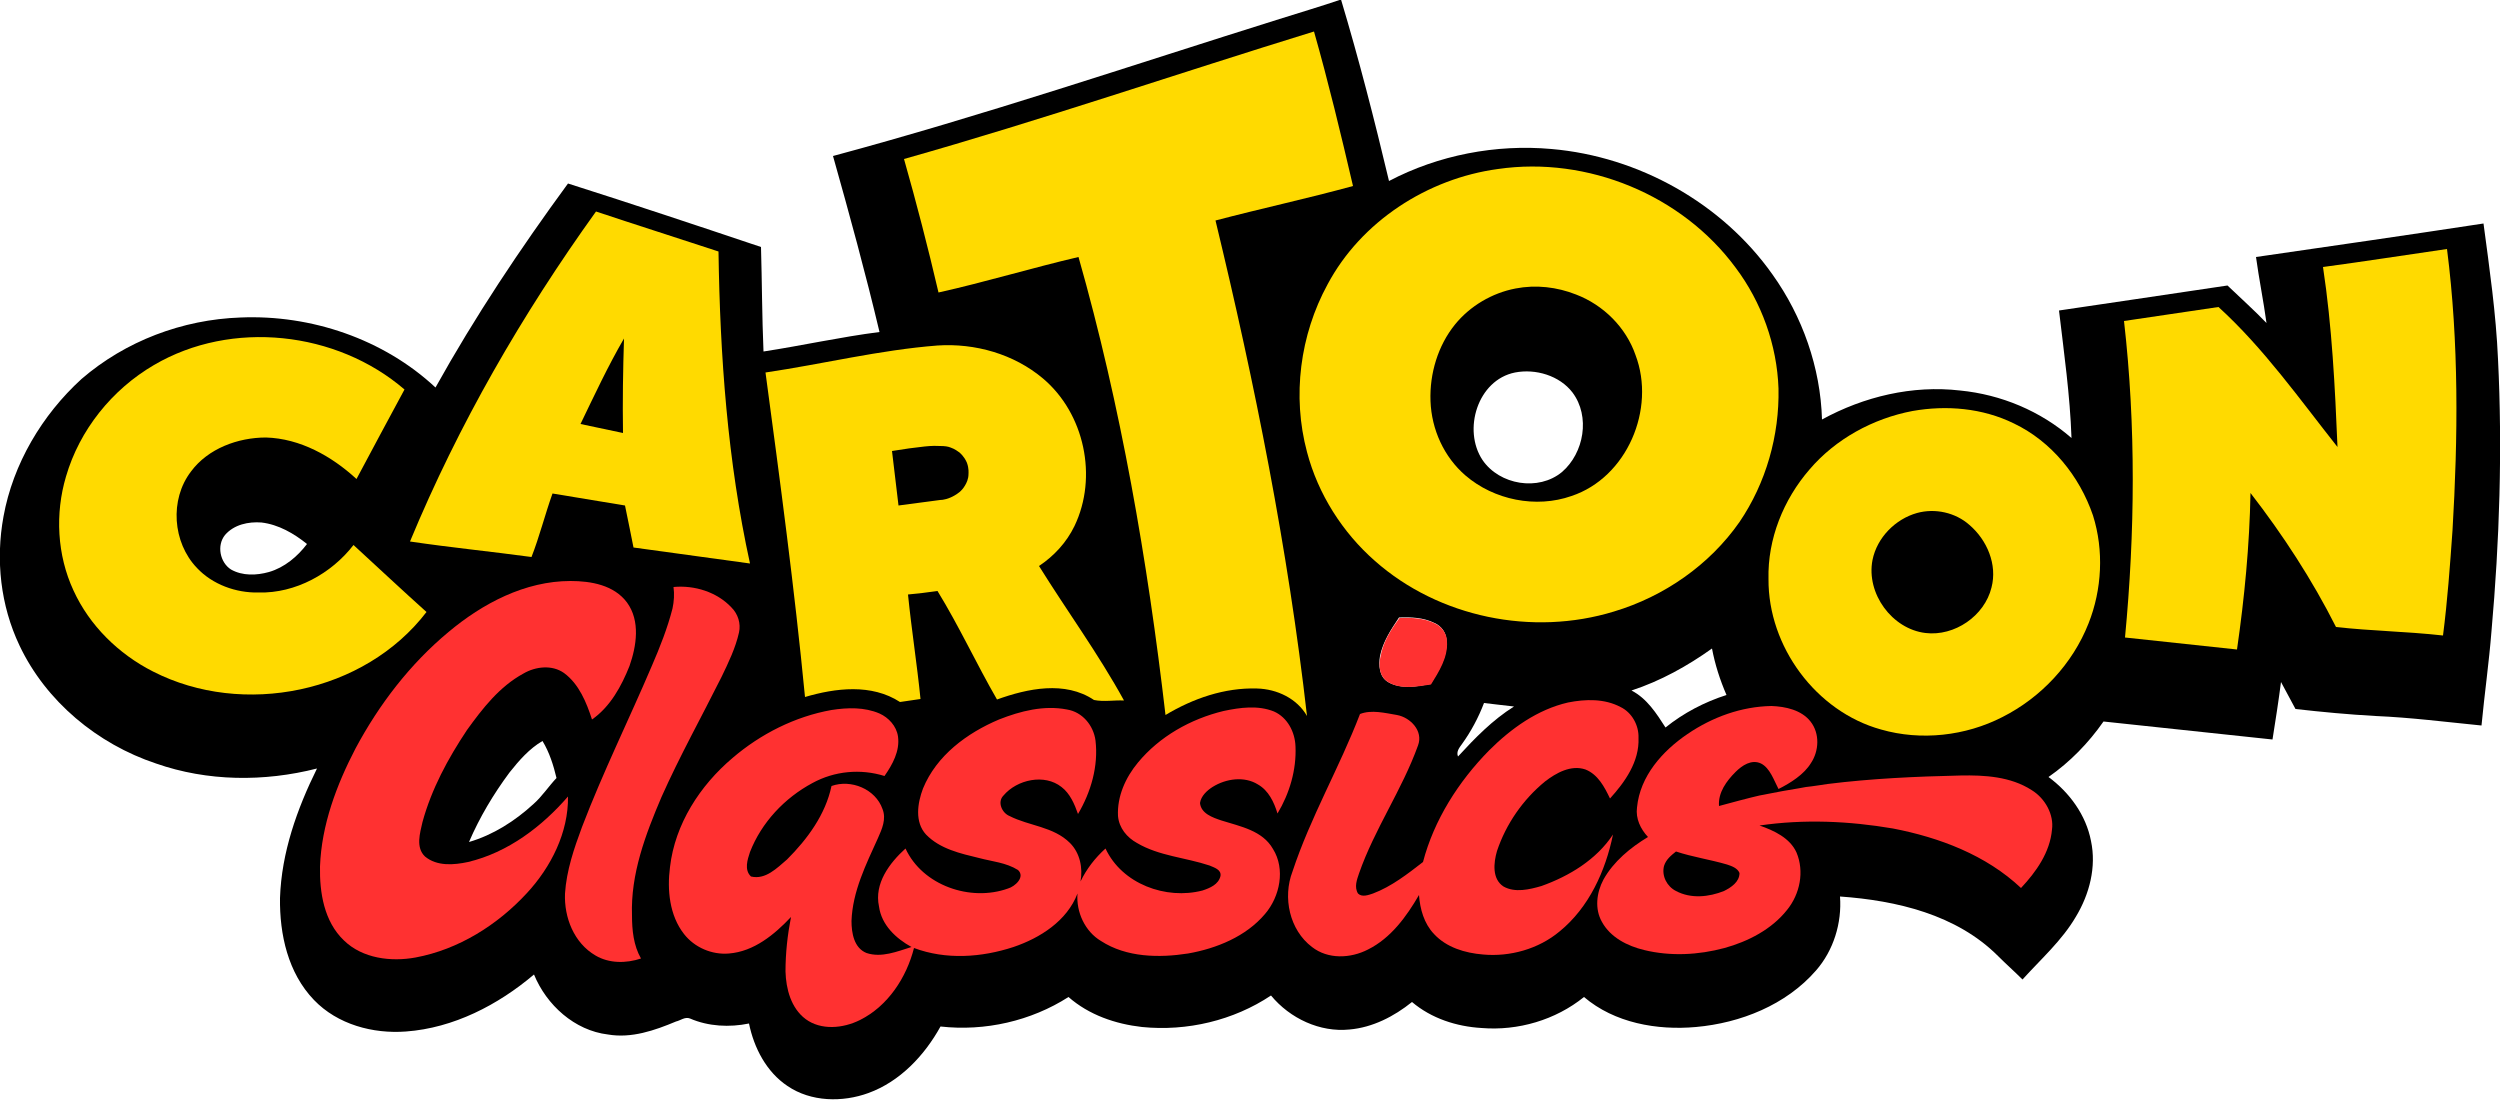
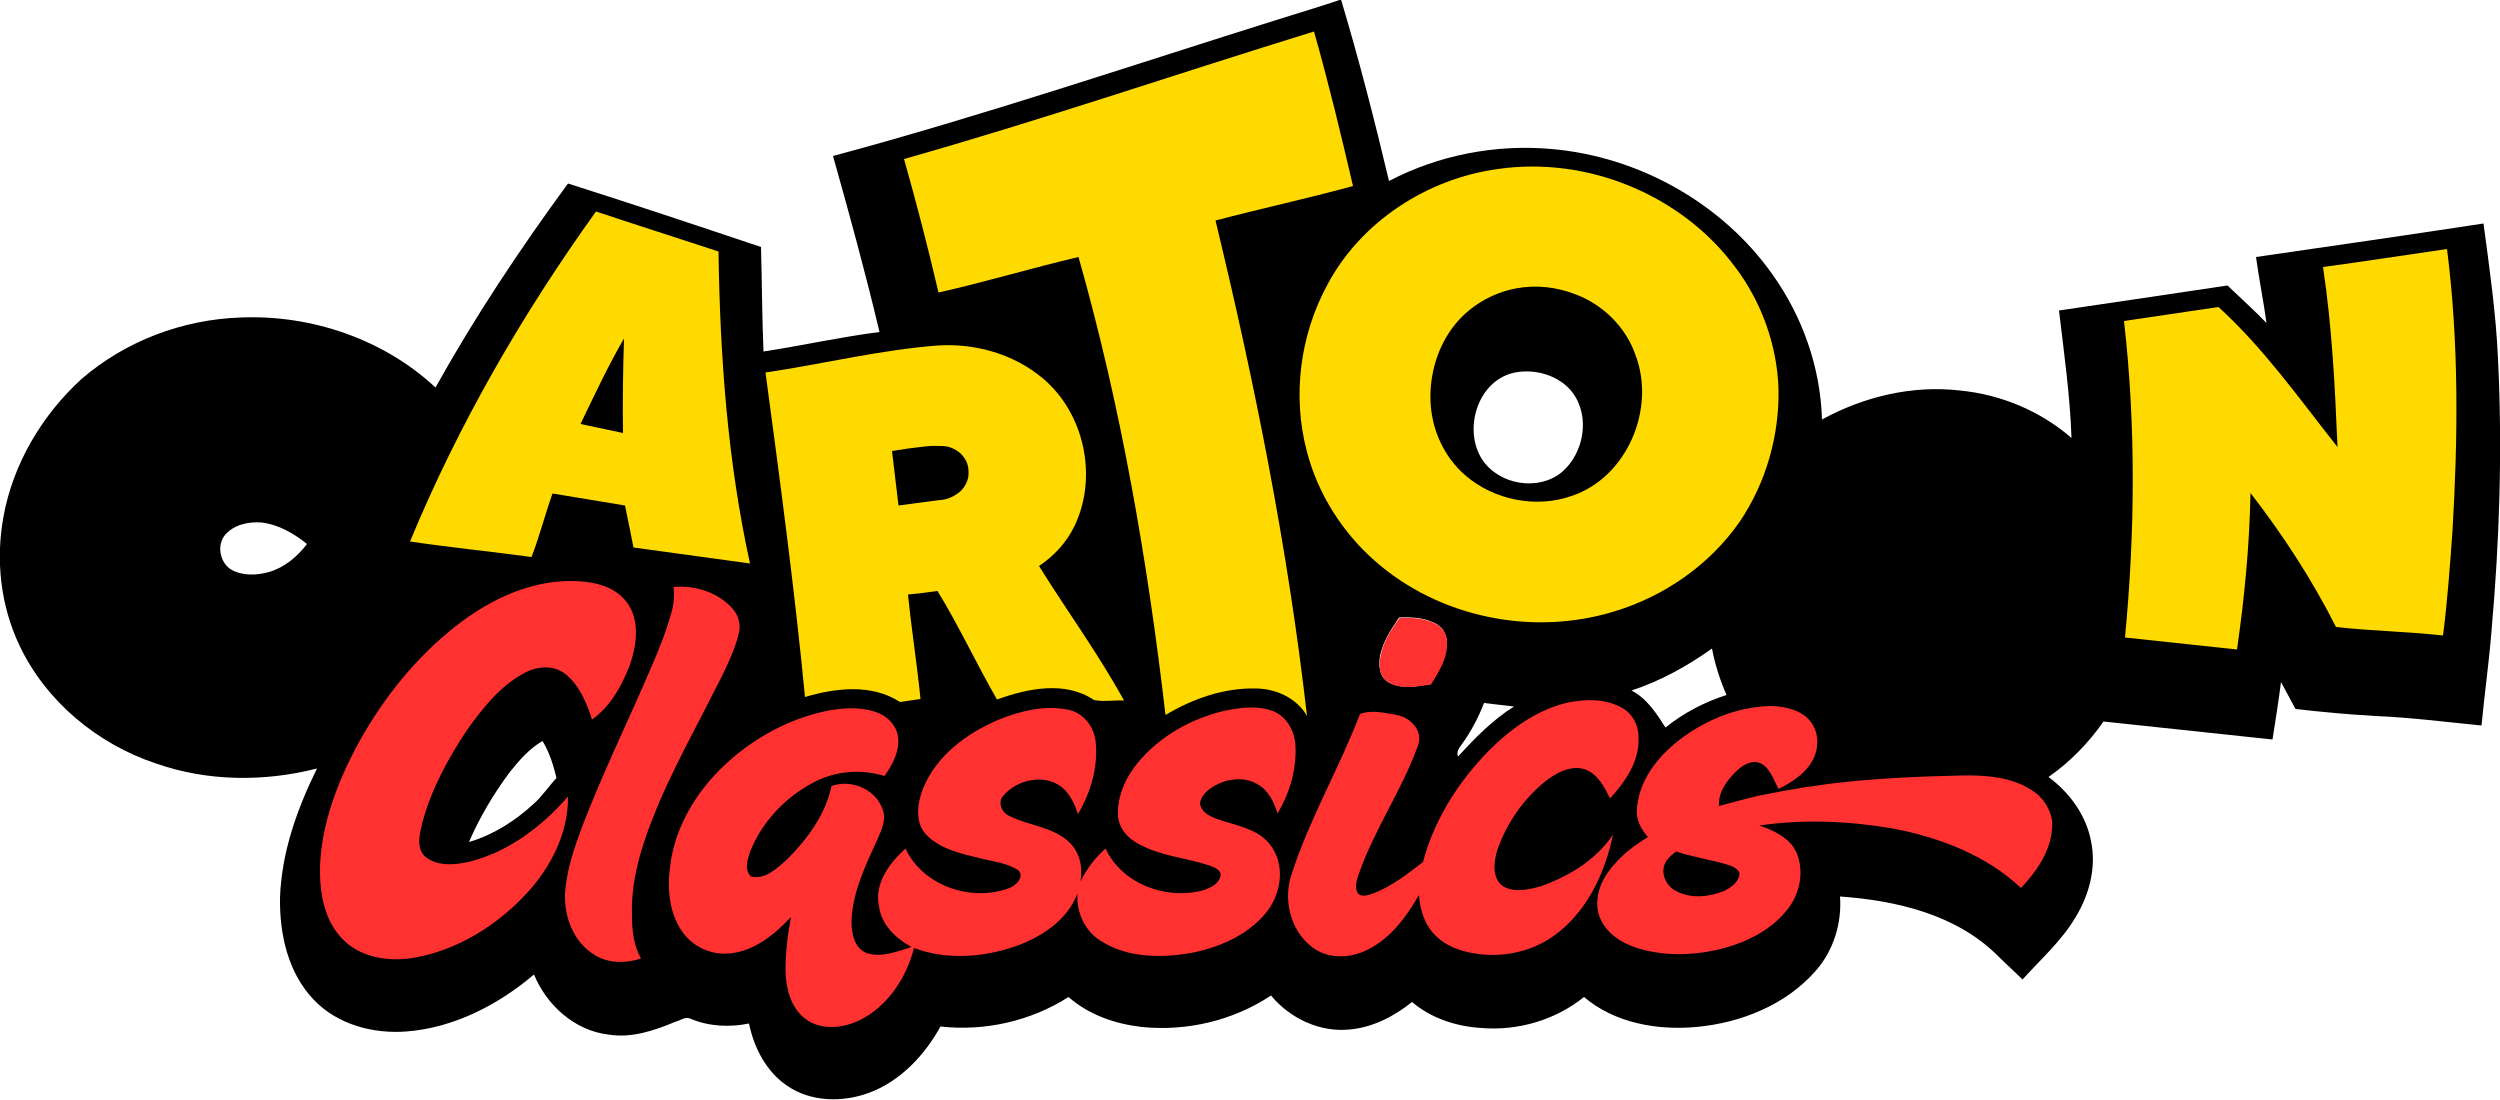
<svg xmlns="http://www.w3.org/2000/svg" version="1.1" id="Слой_1" x="0px" y="0px" width="500px" height="219.9px" viewBox="0 0 500 219.9" style="enable-background:new 0 0 500 219.9;" xml:space="preserve">
  <style type="text/css">
	.st0{fill:#FF3131;}
	.st1{fill:#FFDA00;}
</style>
  <g>
    <path d="M499.6,71.8c-0.4-9.1-1.7-18.1-2.9-27.1c-15.1,2.3-30.3,4.5-45.5,6.7c0.6,4.4,1.5,8.8,2.1,13.2c-2.5-2.6-5.2-5-7.8-7.5   c-11.2,1.7-22.4,3.3-33.7,5c1,8.5,2.2,16.9,2.5,25.5c-6.2-5.4-14.1-8.7-22.3-9.5c-9.5-1.1-19.2,1.2-27.6,5.8   c-0.3-10.4-3.9-20.6-9.9-29c-10.1-14.3-26.8-23.6-44.2-25.1c-11.1-1-22.6,1.2-32.5,6.4c-2.9-12.2-6-24.3-9.6-36.3   c-4.1,1.4-8.2,2.6-12.3,3.9c-29.7,9.3-59.2,19.3-89.3,27.4c3.3,11.7,6.5,23.4,9.3,35.2c-7.8,1-15.4,2.7-23.2,3.9   c-0.3-7-0.3-14-0.5-20.9c-12.8-4.3-25.7-8.6-38.6-12.7c-9.6,13.1-18.6,26.6-26.5,40.8c-10.4-9.7-24.9-14.6-39-14   c-11.6,0.4-23,4.7-31.8,12.3C8.4,83,2.6,92.8,0.7,103.3c-1.6,8.7-0.6,17.8,3.2,25.8c5.3,11.2,15.6,19.7,27.3,23.6   c10.3,3.6,21.6,3.7,32.2,1c-4,8.1-7.1,16.8-7.4,25.9c-0.1,7.3,1.6,15,6.8,20.4c4.7,4.9,11.8,6.8,18.4,6.3   c9.5-0.7,18.4-5.3,25.6-11.4c2.5,6.1,8.1,11.2,14.8,12c4.7,0.8,9.3-0.8,13.6-2.6c0.9-0.2,1.8-1,2.8-0.6c3.7,1.6,7.9,1.8,11.8,1   c1,4.9,3.5,9.7,7.7,12.5c4.7,3.2,11,3.3,16.2,1.4c6.3-2.3,11.2-7.5,14.4-13.3c8.9,1,18.1-1.1,25.6-5.9c4.1,3.6,9.4,5.4,14.7,6   c9,0.9,18.3-1.3,25.8-6.3c3.8,4.6,9.8,7.4,15.7,6.8c4.6-0.4,8.9-2.6,12.5-5.5c3.9,3.3,8.9,4.9,13.9,5.2c7.3,0.6,14.8-1.6,20.5-6.2   c6.1,5.2,14.6,6.7,22.4,6c8.9-0.8,18-4.4,24-11.3c3.5-4,5.2-9.5,4.8-14.8c11.3,0.8,23.3,3.6,31.6,11.9c1.6,1.6,3.3,3.1,4.9,4.7   c3.7-4.1,7.9-7.8,10.7-12.6c2.7-4.5,4.1-9.9,3-15.1c-1-5.2-4.3-9.7-8.5-12.8c4.3-3,8-6.8,11-11.1c11.3,1.2,22.6,2.4,33.8,3.6   c0.6-3.8,1.2-7.6,1.7-11.5c1,1.8,1.9,3.6,2.9,5.4c5.3,0.6,10.6,1.1,16,1.4c7.1,0.3,14.1,1.2,21.2,1.9c0.6-6.3,1.5-12.6,2-18.9   C499.9,108.2,500.5,90,499.6,71.8z M302.8,141.3c-4.3,2.7-7.8,6.3-11.2,10c-0.4-1,0.3-1.8,0.8-2.5c1.8-2.5,3.3-5.3,4.4-8.2   C298.7,140.8,300.8,141.1,302.8,141.3z M277.6,136.4c-1.8-1.1-1.9-3.4-1.6-5.2c0.6-2.9,2.2-5.3,3.8-7.7c2.4-0.1,4.9,0,7.1,1.1   c1.4,0.6,2.4,2,2.4,3.6c0.2,3.2-1.6,6-3.2,8.6C283.4,137.3,280.2,137.9,277.6,136.4z M314.5,78.5c3.6,4.8,2.3,12.1-2.1,15.9   c-4.7,3.9-12.5,2.6-15.9-2.4c-4-6-1-16,6.5-17.5C307.1,73.7,311.9,75.1,314.5,78.5z M333.1,145.5c-1.8-2.8-3.7-5.8-6.8-7.4   c5.8-1.9,11.2-4.9,16.1-8.4c0.6,3.2,1.6,6.3,2.9,9.3C340.9,140.4,336.7,142.6,333.1,145.5z M101.9,154.5c1.9-2.4,4-4.8,6.6-6.3   c1.4,2.3,2.2,4.9,2.8,7.4c-1.6,1.7-2.9,3.7-4.6,5.2c-3.7,3.4-8.1,6.2-12.9,7.6C95.9,163.5,98.7,158.8,101.9,154.5z M53.8,114.4   c-2.5,0.7-5.3,0.8-7.6-0.5c-2.2-1.4-2.9-4.8-1.2-6.9c1.8-2.1,4.7-2.7,7.3-2.5c3.4,0.4,6.5,2.2,9.1,4.3   C59.5,111.3,56.9,113.5,53.8,114.4z" />
    <g>
      <path class="st0" d="M93.6,172.4c-2.8,0.6-6.2,0.9-8.6-1.1c-1.9-1.8-1-4.7-0.5-6.9c1.8-6.6,5.1-12.7,8.9-18.4    c3.1-4.3,6.5-8.7,11.3-11.3c2.4-1.4,5.7-1.8,8.1-0.1c3,2.2,4.5,5.9,5.6,9.3c3.7-2.6,5.9-6.7,7.5-10.7c1.4-4,2.2-9-0.5-12.7    c-2.6-3.5-7.2-4.3-11.3-4.3c-9.1,0-17.6,4.5-24.4,10.2c-7.7,6.4-13.9,14.5-18.6,23.3c-3.8,7.3-6.8,15.3-7.1,23.6    c-0.1,5.2,0.8,11,4.8,14.8c3.7,3.6,9.4,4.3,14.3,3.4c8.6-1.6,16.4-6.5,22.3-12.9c4.8-5.2,8.3-12.1,8.2-19.3    C108.4,165.3,101.6,170.5,93.6,172.4z" />
      <path class="st0" d="M144.3,135.4c1.4-2.9,2.8-5.8,3.5-8.9c0.4-1.8-0.2-3.7-1.5-5c-2.9-3.1-7.4-4.5-11.6-4.1    c0.2,1.4,0.1,2.9-0.2,4.3c-1,3.9-2.5,7.7-4.1,11.4c-4.6,10.8-9.8,21.3-14,32.3c-1.6,4.3-3.1,8.7-3.4,13.3    c-0.2,4.8,1.8,9.9,6.1,12.4c2.7,1.6,6.1,1.6,9.1,0.6c-1.5-2.6-1.8-5.7-1.8-8.6c-0.3-8.3,2.7-16.2,5.9-23.7    C135.9,151.3,140.3,143.4,144.3,135.4z" />
      <path class="st0" d="M277.6,136.4c2.6,1.6,5.8,0.9,8.6,0.5c1.6-2.6,3.4-5.4,3.2-8.6c0-1.6-1.1-3-2.4-3.6c-2.2-1.1-4.7-1.2-7.1-1.1    c-1.7,2.3-3.3,4.8-3.8,7.7C275.7,133,275.8,135.3,277.6,136.4z" />
      <path class="st0" d="M308.3,177.2c-2.4,0.7-5.3,1.4-7.6,0.1c-2.3-1.5-2-4.7-1.3-7.1c1.8-5.4,5.2-10.3,9.6-13.9    c2.2-1.7,5.2-3.4,8.1-2.4c2.5,1,3.8,3.5,4.9,5.8c3-3.3,5.9-7.4,5.7-12.1c0.1-2.5-1.3-5.1-3.6-6.2c-3.2-1.7-7-1.6-10.5-0.9    c-6.1,1.4-11.4,5.2-15.8,9.6c-6.1,6.2-11,13.9-13.2,22.3c-3.1,2.4-6.3,4.9-10,6.3c-0.9,0.3-2.2,0.8-3,0c-0.8-1.3-0.2-2.8,0.2-4    c3.1-8.9,8.6-16.7,11.8-25.6c1.1-2.9-1.5-5.6-4.2-6.1c-2.4-0.4-5.1-1.1-7.4-0.2c-4.1,10.7-9.9,20.6-13.5,31.5    c-2,5.2-0.6,11.7,3.9,15.1c3.2,2.5,7.7,2.3,11.2,0.5c4.6-2.3,7.7-6.6,10.2-10.9c0.2,2.8,1,5.7,3,7.8c2.5,2.7,6.2,3.8,9.8,4.1    c5.4,0.5,11.1-1.1,15.3-4.6c5.9-4.8,9.2-12.1,10.7-19.4C319.3,171.9,313.9,175.2,308.3,177.2z" />
      <path class="st0" d="M244.3,164.1c-1.8-0.6-4.1-1.4-4.3-3.5c0.2-1.4,1.4-2.5,2.5-3.2c2.7-1.7,6.4-2.2,9.1-0.5    c2.1,1.2,3.2,3.5,3.9,5.8c2.4-4,3.8-8.7,3.6-13.4c-0.1-2.9-1.6-5.8-4.3-7c-3.2-1.3-6.8-0.8-10.1-0.1c-6.6,1.6-12.8,5.1-17.1,10.3    c-2.5,3-4.2,6.8-4,10.7c0.2,2.4,1.8,4.3,3.8,5.4c4.4,2.6,9.7,2.9,14.5,4.5c0.9,0.4,2.4,0.8,2.2,2.1c-0.4,1.7-2.1,2.4-3.6,2.9    c-7.3,1.9-16.1-1.3-19.4-8.4c-2.1,1.9-3.8,4.1-5,6.6c0.5-2.7-0.1-5.7-2.1-7.7c-3.3-3.3-8.2-3.4-12.1-5.4c-1.5-0.6-2.5-2.8-1.2-4.1    c2.7-3.2,8.2-4.4,11.6-1.7c1.7,1.3,2.6,3.4,3.3,5.4c2.6-4.4,4.1-9.6,3.5-14.7c-0.4-3-2.6-5.7-5.7-6.2c-4.6-0.9-9.3,0.3-13.6,2    c-6.4,2.7-12.5,7.2-15.2,13.8c-1.1,2.9-1.7,6.7,0.6,9.2c2.8,2.9,6.9,3.8,10.6,4.7c2.6,0.7,5.4,0.9,7.8,2.4c1.5,1.4-0.6,3.3-2,3.7    c-7.5,2.7-17.1-0.6-20.5-8c-3.2,2.9-6.3,7-5.3,11.6c0.5,3.7,3.4,6.4,6.5,8.1c-2.9,0.9-6,2.2-9,1.2c-2.5-1-3-4-3-6.4    c0.2-5.9,2.9-11.3,5.3-16.6c0.8-1.8,1.7-3.8,0.9-5.8c-1.4-4-6.3-6-10.2-4.6c-1.2,5.7-4.8,10.6-8.9,14.7c-2,1.7-4.3,4.1-7.2,3.4    c-1.4-1.3-0.7-3.4-0.2-4.9c2.3-5.9,6.9-10.8,12.5-13.8c4.4-2.4,9.6-2.9,14.4-1.4c1.6-2.3,3.1-5,2.7-7.9c-0.3-2.1-1.9-3.8-3.7-4.6    c-3-1.3-6.4-1.2-9.6-0.7c-7.3,1.3-14.2,4.8-19.8,9.6c-6.5,5.5-11.5,13.2-12.5,21.8c-0.6,4.6-0.1,9.7,2.8,13.4    c2.1,2.7,5.6,4.2,9,3.9c5-0.4,9.1-3.8,12.4-7.3c-0.7,3.6-1.1,7.2-1.1,10.9c0.1,3.5,1.1,7.3,4,9.5c3.1,2.3,7.5,1.9,10.9,0.2    c5.6-2.8,9.3-8.5,10.8-14.4c6.4,2.4,13.5,1.9,19.9-0.2c5.3-1.8,10.7-5.2,12.8-10.7c-0.3,3.7,1.5,7.6,4.7,9.5    c5.1,3.3,11.6,3.4,17.4,2.5c5.7-1,11.6-3.4,15.4-7.9c3-3.5,4.1-9,1.6-13C252.5,166.1,248.1,165.3,244.3,164.1z" />
      <path class="st0" d="M406.3,158c-4.2-2.7-9.4-3-14.2-2.9c-8.9,0.2-17.8,0.6-26.6,1.7c0,0-3.2,0.5-4.3,0.6    c-1.2,0.2-1.5,0.3-4.6,0.8c-3.2,0.6-3.6,0.7-4.7,0.9c-1.4,0.3-6.7,1.7-8.1,2.1c-0.2-2.7,1.5-5,3.3-6.8c1.3-1.3,3.2-2.6,5.1-1.7    c1.8,0.9,2.6,3.4,3.5,5.1l0,0c2.4-1.2,5.1-2.9,6.5-5.2c1.6-2.4,1.8-5.9-0.1-8.3c-1.8-2.3-5-3-7.8-3.1c-6,0.1-11.8,2.2-16.8,5.6    c-5,3.4-9.5,8.4-10.1,14.7c-0.3,2.2,0.7,4.3,2.2,5.9c-3.5,2.1-6.9,4.9-8.9,8.5c-1.4,2.6-1.8,5.9-0.3,8.5c1.7,3.1,5.1,4.8,8.4,5.6    c5.3,1.3,10.9,1,16.1-0.4c4.7-1.3,9.4-3.7,12.5-7.6c2.6-3.2,3.5-7.7,1.9-11.5c-1.3-2.9-4.5-4.4-7.4-5.4c8.9-1.3,17.9-0.9,26.7,0.6    c9.3,1.8,18.6,5.3,25.6,11.9c3-3.2,5.8-7.1,6.2-11.7C410.8,163,409.1,159.7,406.3,158z M344.8,178.2c-3,1.2-6.6,1.6-9.6,0    c-1.8-0.9-2.9-3-2.4-5c0.4-1.3,1.4-2.1,2.4-2.9c3.3,1.1,6.8,1.6,10.2,2.6c0.9,0.3,2.1,0.7,2.5,1.7    C347.9,176.4,346.2,177.5,344.8,178.2z" />
    </g>
    <g>
      <path class="st1" d="M270.6,37.2c-2.4-10.3-4.9-20.7-7.8-30.9c-27.3,8.4-54.4,17.7-82,25.5c2.5,8.8,4.8,17.7,6.9,26.7    c9.4-2.1,18.6-4.9,28-7.1c8.5,29.9,13.8,60.7,17.4,91.6c5.5-3.3,11.8-5.5,18.3-5.3c4,0.1,8,2,10,5.5    c-3.8-33.4-10.4-66.4-18.3-99.1C252.2,41.7,261.5,39.7,270.6,37.2z" />
      <path class="st1" d="M355.7,77.7c-0.3-8.7-3.4-17.3-8.6-24.2c-10.7-14.5-29.6-22.3-47.5-19.7c-14.1,1.9-27.4,10.5-34.1,23.1    c-5.5,10.1-7.1,22.3-4.1,33.5c2.2,8.4,7.1,16.1,13.6,21.8c12.8,11.3,31.5,15.1,47.8,10.1c10-3,19.1-9.3,25.1-17.9    C353.2,96.6,355.9,87.1,355.7,77.7z M314.3,99.2c-7.1,2.5-15.5,0.8-21.2-4.1c-4.3-3.7-6.8-9.2-7-14.9c-0.2-5.5,1.5-11.1,4.9-15.3    c3-3.7,7.4-6.3,12.1-7.2c4.1-0.8,8.3-0.3,12.1,1.2c5.5,2.1,10,6.6,11.9,12.1C331.2,81.8,325.4,95.5,314.3,99.2z" />
      <path class="st1" d="M119.2,42.3c-14.8,20.6-27.5,42.6-37.2,66c8.1,1.2,16.2,2,24.3,3.1c1.6-4.1,2.7-8.5,4.2-12.7    c4.8,0.8,9.7,1.6,14.5,2.4l0.9,4.4l0.8,4l23.3,3.2c-4.5-20.5-6-41.5-6.3-62.4C135.5,47.6,127.3,45,119.2,42.3z M124.6,86.6    c-2.8-0.6-5.6-1.2-8.5-1.8c2.8-5.8,5.5-11.6,8.7-17.1C124.6,74,124.5,80.3,124.6,86.6z" />
      <path class="st1" d="M489.4,49.8c-8.3,1.2-16.6,2.5-24.8,3.6c1.8,11.9,2.4,24,2.9,36c-7.6-9.6-14.7-19.7-23.8-28    c-6.3,0.9-12.6,1.9-18.9,2.8c2.4,21,2.2,42.3,0.2,63.3c7.5,0.8,14.9,1.6,22.4,2.4c1.5-10.4,2.5-20.8,2.7-31.3    c6.5,8.4,12.3,17.3,17.1,26.8c7.1,0.8,14.3,0.9,21.4,1.7c0.9-7,1.4-14,1.9-21C491.6,87.5,491.8,68.6,489.4,49.8z" />
-       <path class="st1" d="M51.7,118.5c-4.5,0.1-9.2-1.6-12.3-4.9c-4.9-5.1-5.5-13.7-1.2-19.3c3.4-4.6,9.4-6.8,15-6.8    c6.8,0.2,13.1,3.7,18.1,8.3c3.2-6,6.4-12,9.6-17.9c-13.6-11.7-34.6-14-50.1-4.9c-8.4,4.9-14.9,13-17.6,22.3    c-2.2,7.4-1.8,15.7,1.5,22.8c3.2,7,9,12.7,15.9,16.2c18,9.2,42.3,4.3,54.7-11.9c-4.9-4.4-9.7-8.9-14.6-13.4    C66.3,114.7,59.1,118.7,51.7,118.5z" />
      <path class="st1" d="M214.9,105.2c4.7-9.8,2-22.5-6.3-29.5c-5.8-4.9-13.6-7.1-21.1-6.6c-11.6,0.9-22.9,3.7-34.4,5.4    c2.9,21.6,5.8,43.2,7.9,64.9c6.1-1.8,13.3-2.7,19,1c1.4-0.2,2.7-0.4,4.1-0.6c-0.7-7-1.8-13.9-2.5-20.9c2-0.2,3.9-0.4,5.9-0.7    c4.3,7,7.8,14.6,11.9,21.7c6.1-2.2,13.6-3.8,19.4,0.1c2,0.4,4,0,6,0.1c-5.1-9.3-11.4-17.9-17-26.9    C210.8,111.2,213.3,108.5,214.9,105.2z M193.7,94.8c0,1-0.4,1.8-0.7,2.3c-0.7,1.2-1.6,1.7-2.1,2c-1.2,0.7-2.3,0.9-2.9,0.9    l-8.3,1.1l-1.3-10.9c2.4-0.4,4.6-0.7,6.5-0.9c0.2,0,1.4-0.2,3.1-0.1c1,0,1.6,0.1,2.1,0.3c0.9,0.3,1.5,0.8,1.8,1    c0.9,0.8,1.3,1.6,1.5,2.1C193.8,93.7,193.7,94.6,193.7,94.8z" />
-       <path class="st1" d="M402.8,84.7c-6.3-3.1-13.5-3.7-20.3-2.5c-7.9,1.5-15.4,5.6-20.6,11.7c-5.2,6-8.4,13.9-8.2,21.9    c-0.1,13.5,9.5,26.5,22.5,30.1c8,2.3,16.9,1.3,24.3-2.5c7.7-3.9,14-10.6,17.2-18.7c2.7-6.8,3.1-14.6,0.9-21.6    C415.9,95.2,410.3,88.3,402.8,84.7z M398.3,117.5c-1.4,5.7-7.4,9.8-13.2,9.1c-6.7-0.8-11.9-7.9-10.6-14.6c0.9-4.5,4.6-8.2,8.9-9.4    c3.6-1,7.7-0.1,10.5,2.4C397.4,108,399.5,112.9,398.3,117.5z" />
    </g>
  </g>
</svg>